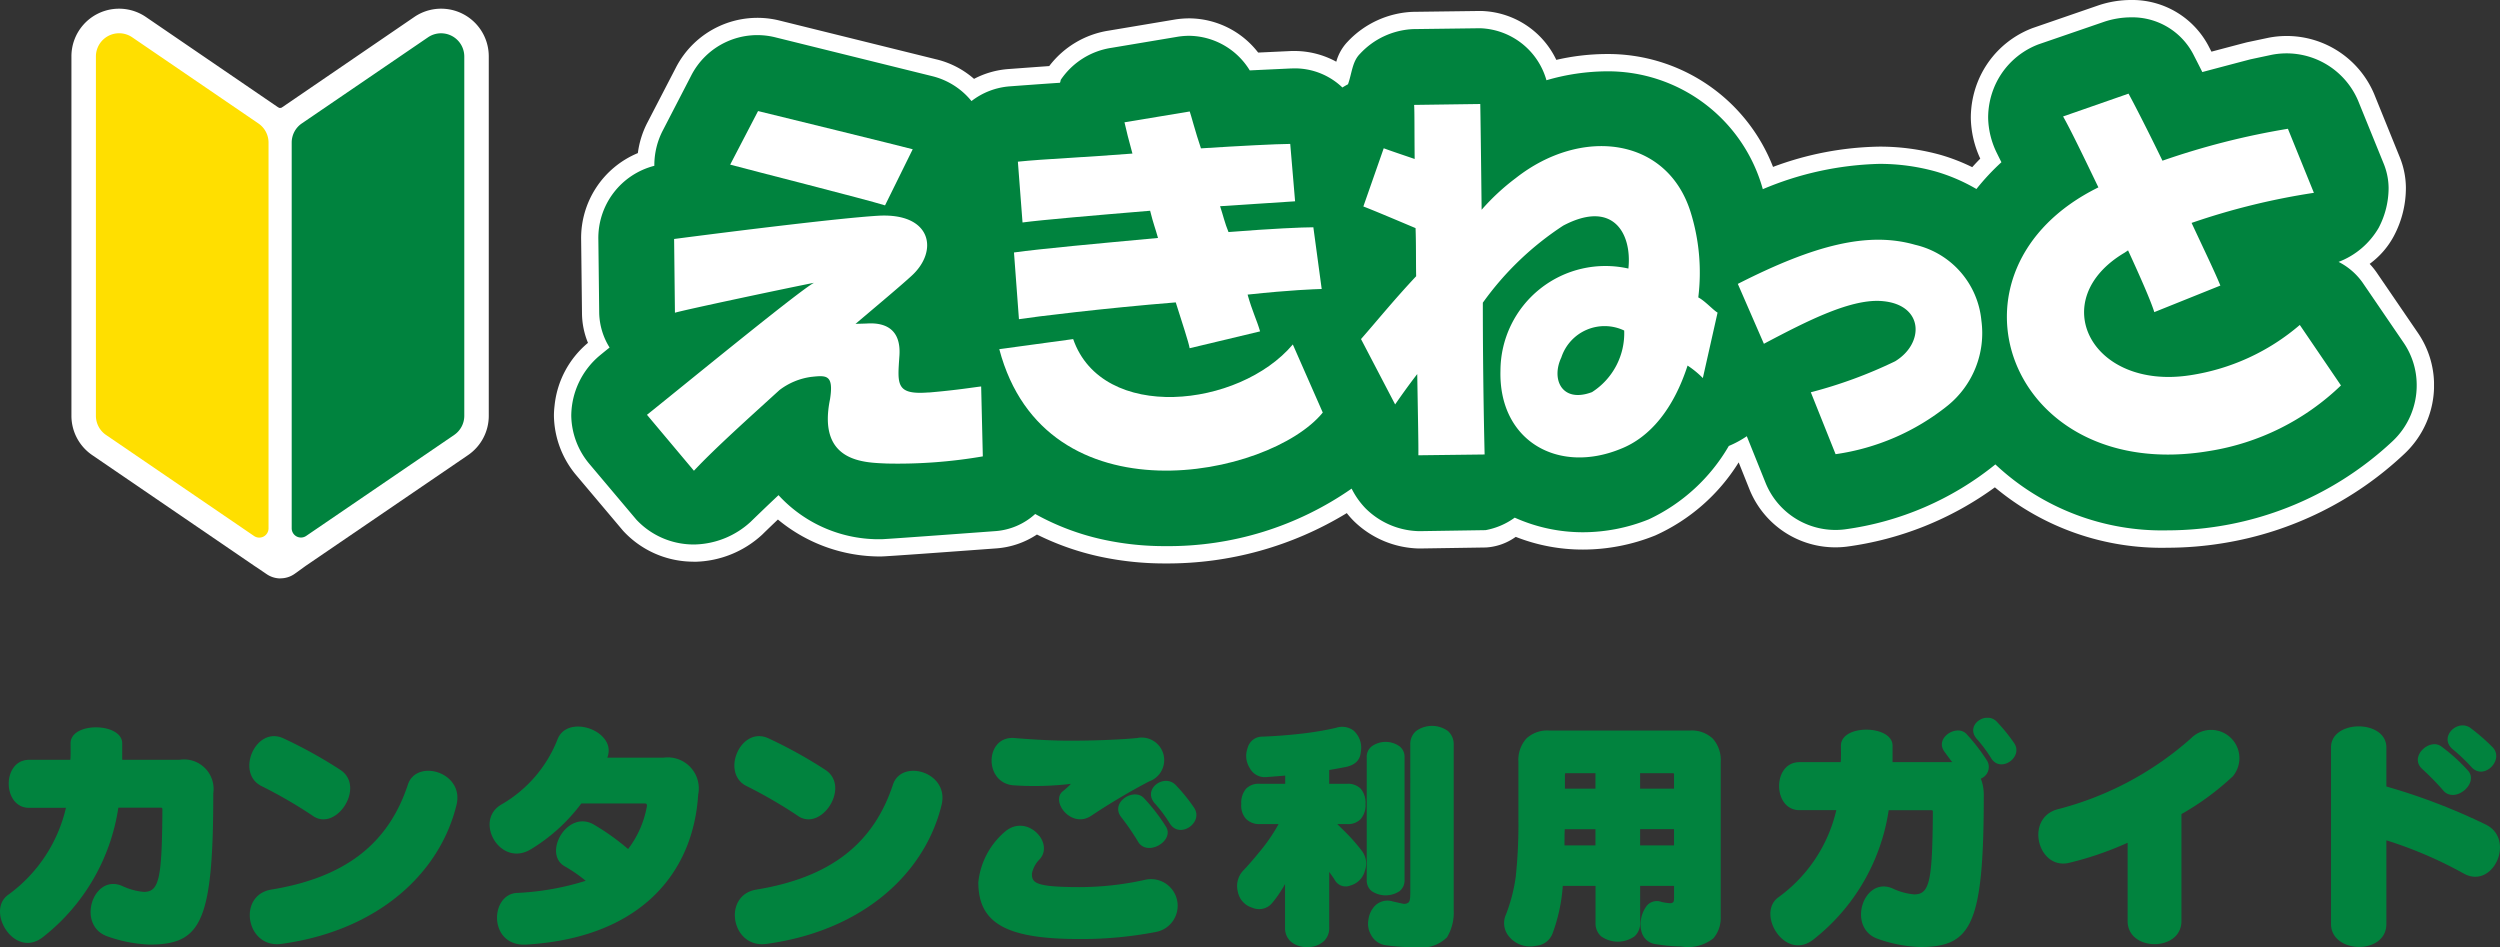
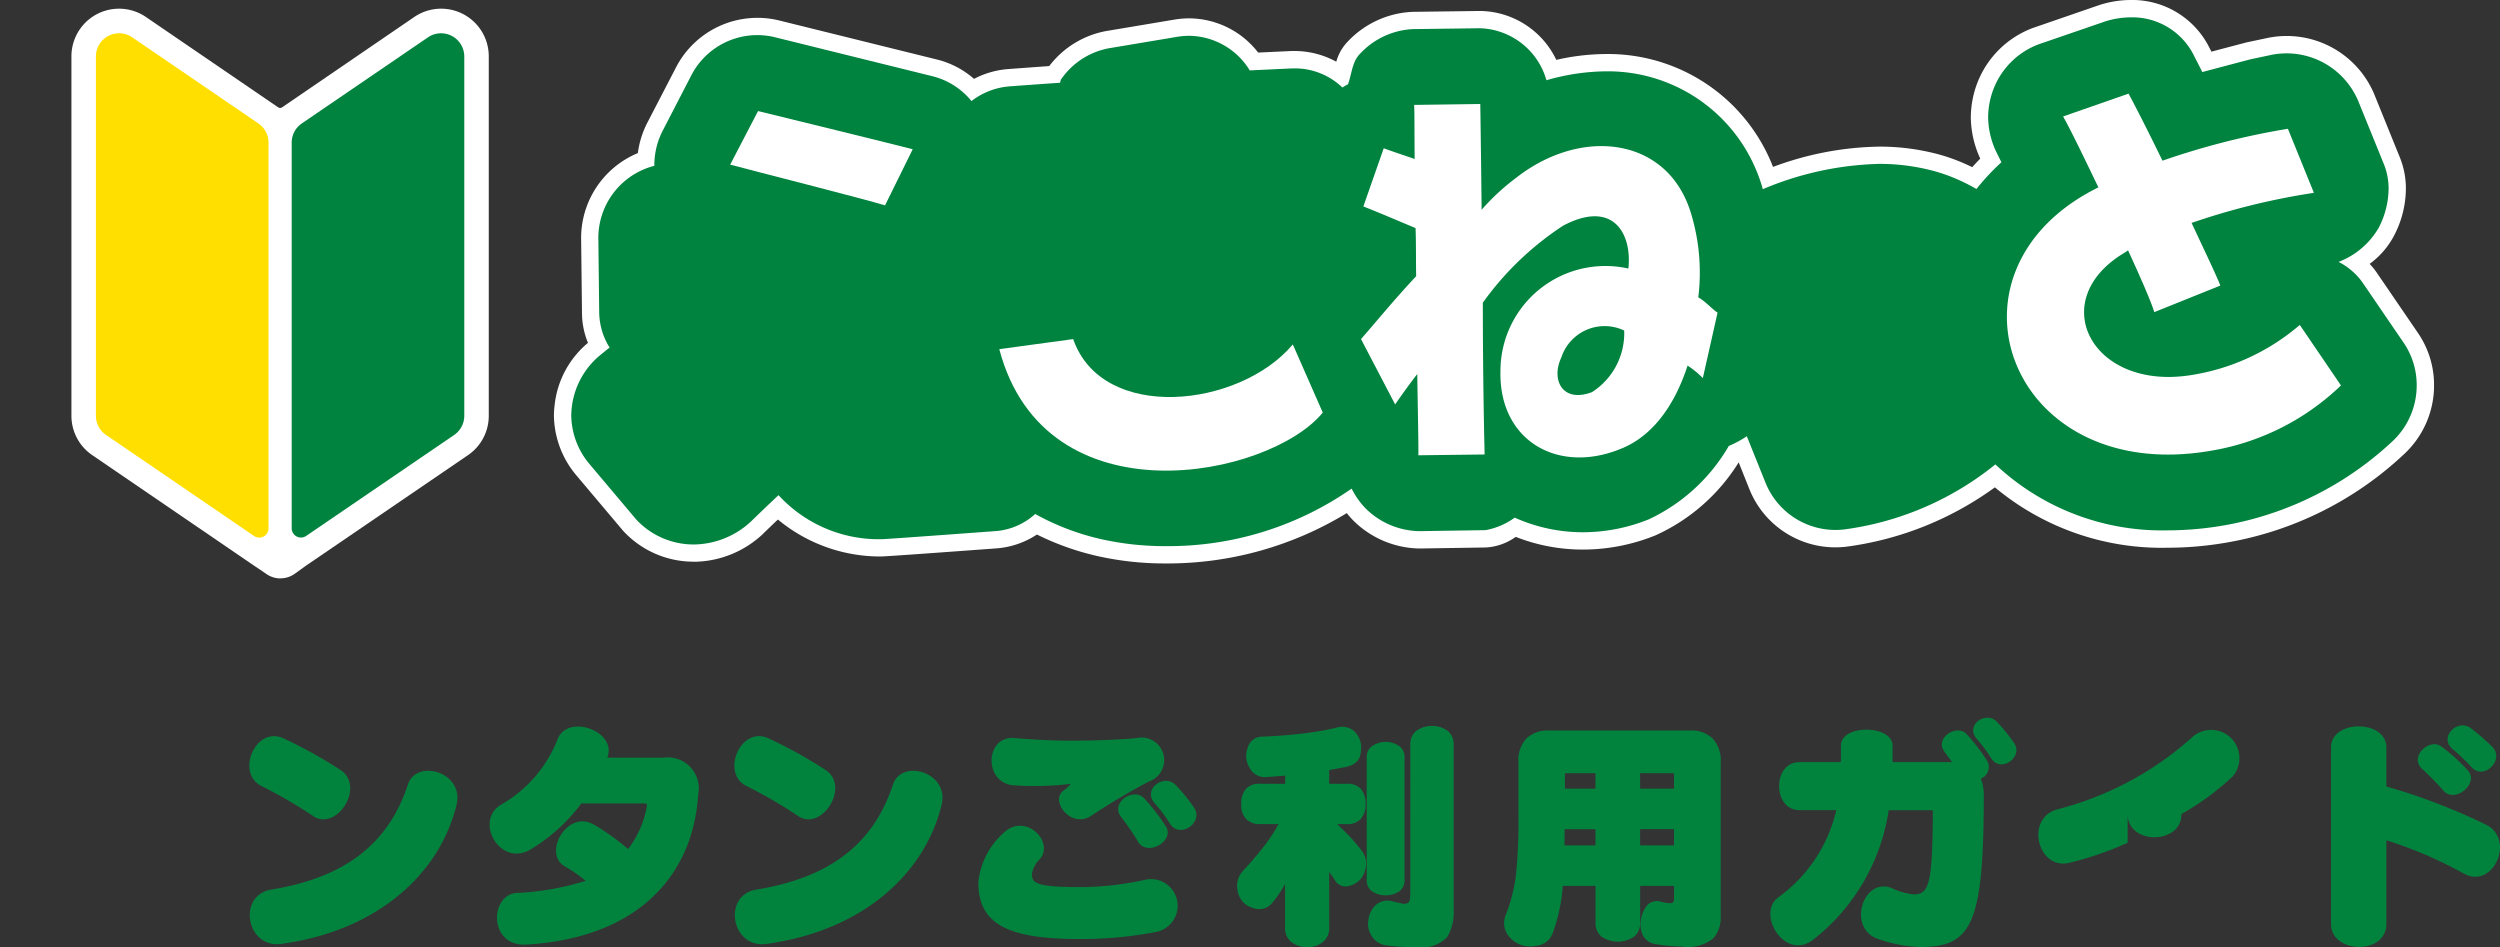
<svg xmlns="http://www.w3.org/2000/svg" width="140" height="53.046" viewBox="0 0 140 53.046">
  <rect x="0" y="0" width="140" height="53.046" fill="#333333" stroke="none" />
  <defs>
    <clipPath id="clip-path">
      <rect id="長方形_6" data-name="長方形 6" width="105.285" height="31.553" fill="none" />
    </clipPath>
    <clipPath id="clip-path-2">
      <rect id="長方形_35" data-name="長方形 35" width="23.375" height="31.906" fill="none" />
    </clipPath>
    <clipPath id="clip-path-3">
      <rect id="長方形_1006" data-name="長方形 1006" width="140" height="12.851" fill="#01833e" />
    </clipPath>
  </defs>
  <g id="グループ_1364" data-name="グループ 1364" transform="translate(-148 -174.16)">
    <g id="グループ_344" data-name="グループ 344" transform="translate(152 174.16)">
      <g id="グループ_53" data-name="グループ 53" transform="translate(27.02 0)">
        <g id="グループ_1" data-name="グループ 1" transform="translate(0 0)" clip-path="url(#clip-path)">
          <path id="パス_2" data-name="パス 2" d="M34.071,30.9a16.641,16.641,0,0,1-3.524-.363,14.427,14.427,0,0,1-3.711-1.339,4.225,4.225,0,0,1-2.3.863c-1.017.076-6.109.451-6.358.451a8.366,8.366,0,0,1-5.8-2.258c-.611.58-1.2,1.152-1.2,1.153a5.307,5.307,0,0,1-3.43,1.4l-.215,0a4.852,4.852,0,0,1-3.455-1.553L1.433,26.111A4.786,4.786,0,0,1,.314,23.123a4.252,4.252,0,0,1,.032-.541A4.768,4.768,0,0,1,2.1,19.356l.23-.187a4.109,4.109,0,0,1-.447-1.779l-.048-4.13a4.663,4.663,0,0,1,3.144-4.51,4.712,4.712,0,0,1,.533-1.873l1.557-3.01a4.647,4.647,0,0,1,5.26-2.422l8.778,2.173a4.5,4.5,0,0,1,2.176,1.227,4.405,4.405,0,0,1,2.03-.666s1.649-.122,2.529-.185a4.691,4.691,0,0,1,3.149-1.975l3.642-.609a4.779,4.779,0,0,1,.774-.066,4.471,4.471,0,0,1,3.628,1.924l2.241-.1a4.372,4.372,0,0,1,2.662.89c.019-.068.036-.136.053-.2a2.7,2.7,0,0,1,.629-1.348A4.815,4.815,0,0,1,47.935.976L51.646.928A4.366,4.366,0,0,1,55.7,3.744a12.433,12.433,0,0,1,3.079-.407,9.455,9.455,0,0,1,9.044,6.457,17.638,17.638,0,0,1,6.229-1.269,12.282,12.282,0,0,1,3.308.445,10.571,10.571,0,0,1,2.011.822c.288-.339.6-.666.923-.982l-.1-.195A5.161,5.161,0,0,1,79.66,6.44a4.969,4.969,0,0,1,.331-1.795A4.855,4.855,0,0,1,82.8,1.861L86.47.594a5.278,5.278,0,0,1,1.677-.28A4.348,4.348,0,0,1,92.1,2.727s.148.281.291.566c1.192-.318,2.322-.614,2.322-.614l1.193-.253a4.91,4.91,0,0,1,.952-.094,4.839,4.839,0,0,1,4.447,2.938l1.448,3.572a4.174,4.174,0,0,1,.3,1.495,5.262,5.262,0,0,1-.609,2.462,4.423,4.423,0,0,1-1.714,1.742,3.923,3.923,0,0,1,.762.808l2.322,3.4a4.686,4.686,0,0,1,.813,2.6,4.763,4.763,0,0,1-1.515,3.543A18.8,18.8,0,0,1,93.3,29.751a18.932,18.932,0,0,1-3.1.263,14.049,14.049,0,0,1-9.67-3.529,17.849,17.849,0,0,1-8.37,3.472,4.83,4.83,0,0,1-.577.036,4.7,4.7,0,0,1-4.361-2.952l-.833-2.07c-.147.08-.3.155-.448.221a9.549,9.549,0,0,1-8.488,4.929,9.728,9.728,0,0,1-3.807-.767c-.083.046-.164.1-.246.145A2.745,2.745,0,0,1,52,30l-3.7.057a4.876,4.876,0,0,1-3.36-1.416,4.746,4.746,0,0,1-.594-.743,18.571,18.571,0,0,1-10.274,3" transform="translate(0.171 0.172)" fill="#00833e" />
          <path id="パス_3" data-name="パス 3" d="M88.32.971a3.848,3.848,0,0,1,3.524,2.147s.3.581.465.917c1.319-.352,2.7-.714,2.7-.714l1.17-.249a4.354,4.354,0,0,1,4.85,2.555L102.481,9.2a3.7,3.7,0,0,1,.261,1.32,4.815,4.815,0,0,1-.556,2.237,4.414,4.414,0,0,1-2.244,1.909,3.705,3.705,0,0,1,1.328,1.138l2.317,3.393a4.2,4.2,0,0,1,.728,2.334,4.281,4.281,0,0,1-1.359,3.183A18.473,18.473,0,0,1,90.376,29.7a13.637,13.637,0,0,1-9.655-3.693,17.025,17.025,0,0,1-8.444,3.639,4.224,4.224,0,0,1-4.43-2.618l-1.046-2.6a5.649,5.649,0,0,1-1.008.546,10.157,10.157,0,0,1-4.481,4.109,9.885,9.885,0,0,1-3.683.723,9.3,9.3,0,0,1-3.824-.818,4,4,0,0,1-1.634.7l-3.707.057a4.371,4.371,0,0,1-3.014-1.278,4.441,4.441,0,0,1-.779-1.105,17.939,17.939,0,0,1-10.426,3.221,16.139,16.139,0,0,1-3.422-.352,13.891,13.891,0,0,1-3.872-1.448,3.709,3.709,0,0,1-2.277.963s-6.081.45-6.322.45h-.006a7.619,7.619,0,0,1-5.769-2.467c-.72.674-1.569,1.5-1.569,1.5a4.783,4.783,0,0,1-3.091,1.261c-.063,0-.125,0-.187,0A4.387,4.387,0,0,1,4.616,29.1L1.977,25.97A4.3,4.3,0,0,1,.971,23.285a4.437,4.437,0,0,1,1.6-3.381s.334-.275.546-.442a3.811,3.811,0,0,1-.581-1.906l-.048-4.132A4.171,4.171,0,0,1,5.623,9.285a4.224,4.224,0,0,1,.49-2.009L7.673,4.26a4.159,4.159,0,0,1,4.711-2.173L21.163,4.26a4.089,4.089,0,0,1,2.22,1.4,3.986,3.986,0,0,1,2.139-.824s2.079-.155,2.81-.2c.04-.051.029-.107.054-.17a4.178,4.178,0,0,1,2.853-1.79l3.645-.611a4.148,4.148,0,0,1,.7-.06,4.031,4.031,0,0,1,3.382,1.937l2.274-.107c.071,0,.141-.006.21-.006A3.856,3.856,0,0,1,44.154,4.9c.1-.063.207-.124.314-.182.219-.606.233-1.264.668-1.7a4.319,4.319,0,0,1,2.977-1.388l3.711-.048h.057a4,4,0,0,1,3.7,2.912,12.267,12.267,0,0,1,3.37-.5,9,9,0,0,1,8.746,6.6,17.832,17.832,0,0,1,6.528-1.417A11.685,11.685,0,0,1,77.4,9.61a10.071,10.071,0,0,1,2.26.975,12.894,12.894,0,0,1,1.4-1.5c-.067-.127-.257-.515-.257-.515A4.652,4.652,0,0,1,80.316,6.6a4.474,4.474,0,0,1,.3-1.614,4.357,4.357,0,0,1,2.513-2.5L86.8,1.224A4.8,4.8,0,0,1,88.32.971m0-.971h0a5.748,5.748,0,0,0-1.827.3l-3.68,1.269A5.336,5.336,0,0,0,79.72,4.617a5.474,5.474,0,0,0-.374,1.991,5.637,5.637,0,0,0,.529,2.275q-.232.234-.45.478a10.925,10.925,0,0,0-1.754-.682,12.7,12.7,0,0,0-3.449-.468A17.707,17.707,0,0,0,68.27,9.347a9.913,9.913,0,0,0-9.322-6.322,12.756,12.756,0,0,0-2.815.328A4.8,4.8,0,0,0,51.881.614L48.1.663a5.3,5.3,0,0,0-3.66,1.68,2.616,2.616,0,0,0-.628,1.113,4.879,4.879,0,0,0-2.367-.6c-.085,0-.172,0-.258.006l-1.75.082A4.915,4.915,0,0,0,35.58,1.028a5.248,5.248,0,0,0-.859.074l-3.642.611A5.185,5.185,0,0,0,27.737,3.7c-.909.065-2.288.167-2.288.167a4.9,4.9,0,0,0-1.923.55,4.958,4.958,0,0,0-2.141-1.1l-8.767-2.17a5.133,5.133,0,0,0-5.8,2.662L5.252,6.831A5.129,5.129,0,0,0,4.7,8.573a5.152,5.152,0,0,0-3.176,4.866l.048,4.129A4.436,4.436,0,0,0,1.907,19.2,5.259,5.259,0,0,0,.036,22.715a4.613,4.613,0,0,0-.036.57,5.292,5.292,0,0,0,1.235,3.309l2.639,3.13a5.353,5.353,0,0,0,3.8,1.728c.08,0,.161.006.241.006a5.715,5.715,0,0,0,3.748-1.518c.014-.014.407-.4.88-.847a8.967,8.967,0,0,0,5.761,2.07h0c.3,0,4.158-.283,6.438-.451a4.743,4.743,0,0,0,2.306-.779,15.049,15.049,0,0,0,3.568,1.246,17.187,17.187,0,0,0,3.626.374A19.28,19.28,0,0,0,44.4,28.734a5.035,5.035,0,0,0,.359.41,5.376,5.376,0,0,0,3.708,1.572l3.722-.057a3.174,3.174,0,0,0,1.64-.572l.034-.022a10.208,10.208,0,0,0,3.768.711,10.836,10.836,0,0,0,4.044-.791,10.621,10.621,0,0,0,4.671-4.092l.6,1.5a5.187,5.187,0,0,0,5.447,3.22,18.172,18.172,0,0,0,8.3-3.322,14.578,14.578,0,0,0,9.686,3.382,19.413,19.413,0,0,0,3.176-.269,19.259,19.259,0,0,0,10.057-4.976,5.254,5.254,0,0,0,1.676-3.912,5.164,5.164,0,0,0-.9-2.867l-2.319-3.394a4.259,4.259,0,0,0-.388-.478,4.626,4.626,0,0,0,1.366-1.58,5.739,5.739,0,0,0,.663-2.7,4.62,4.62,0,0,0-.328-1.657l-1.451-3.58a5.316,5.316,0,0,0-5.94-3.141l-1.181.25c-.036.008-.946.246-1.989.524-.068-.133-.117-.226-.117-.226A4.821,4.821,0,0,0,88.32,0" transform="translate(0 0)" fill="#fff" />
-           <path id="パス_4" data-name="パス 4" d="M44.352,14.514l-1.461-3.356c4.3-2.189,7.3-2.942,9.927-2.19a4.817,4.817,0,0,1,3.713,4.245,5.224,5.224,0,0,1-1.886,4.759,12.93,12.93,0,0,1-6.279,2.722l-1.387-3.467A25.558,25.558,0,0,0,51.7,15.492c1.642-1,1.612-3.15-.682-3.367-1.736-.172-4.2,1.082-6.668,2.388" transform="translate(23.407 4.74)" fill="#fff" />
          <path id="パス_5" data-name="パス 5" d="M16.607,6.162c-.461-.128-7.964-1.972-8.661-2.139l-1.561,3c1.082.294,7.622,1.952,8.672,2.282Z" transform="translate(3.485 2.196)" fill="#fff" />
-           <path id="パス_6" data-name="パス 6" d="M19.148,17.714c-1.88.15-1.744-.475-1.638-2.093.083-1.453-.8-1.816-1.761-1.77-.272.014-.493.014-.7.023,1.382-1.169,2.53-2.132,3.116-2.669,1.569-1.405,1.156-3.574-1.875-3.384-2.034.122-7.73.822-11.4,1.3l.046,4.13c.529-.161,6.1-1.342,7.789-1.677-.77.386-7.811,6.166-9.355,7.393L6,22.1c1.17-1.252,3.15-3.023,4.793-4.52a3.75,3.75,0,0,1,1.782-.737c.839-.088,1.264-.139,1.046,1.252-.726,3.563,1.966,3.544,3.172,3.6a28.025,28.025,0,0,0,5.385-.4l-.093-3.915c-.448.049-1.309.2-2.935.339" transform="translate(1.84 4.262)" fill="#fff" />
-           <path id="パス_7" data-name="パス 7" d="M16.667,11.935l.278,3.736c.8-.128,4.83-.624,8.781-.941.357,1.135.725,2.237.778,2.567l3.945-.944c-.193-.66-.437-1.121-.7-2.059,2.442-.263,3.738-.3,4.15-.315l-.467-3.455c-.614,0-2.274.071-4.752.267-.2-.476-.314-.978-.471-1.447,2.056-.144,3.7-.232,4.2-.275l-.272-3.214c-.85.008-2.765.107-5,.249-.312-.917-.552-1.86-.629-2.065l-3.653.606c.111.49.229.971.445,1.751-2.6.207-4.928.3-6.415.454l.26,3.405c1.045-.142,4.05-.4,7.146-.657.184.747.294.988.441,1.524-3.424.317-6.588.606-8.061.812" transform="translate(9.096 2.204)" fill="#fff" />
          <path id="パス_8" data-name="パス 8" d="M32.571,12.585c-3,3.561-10.673,4.384-12.3-.3l-4.138.564C18.709,22.6,31.285,20.036,34.248,16.4Z" transform="translate(8.807 6.704)" fill="#fff" />
          <path id="パス_9" data-name="パス 9" d="M69.042,16.345a12.232,12.232,0,0,1-6.157,2.819c-5.546.844-8.115-4.245-3.634-6.877.06-.045.124-.08.173-.119.708,1.536,1.281,2.846,1.47,3.459l3.7-1.487c-.3-.742-.909-2-1.612-3.509a38.973,38.973,0,0,1,6.849-1.685L68.376,5.359a42.318,42.318,0,0,0-7.025,1.788c-.892-1.839-1.646-3.294-1.9-3.755L55.786,4.67c.428.754,1.136,2.224,1.977,3.971-9.378,4.622-5.042,16.648,6.2,14.765a13.734,13.734,0,0,0,7.384-3.673Z" transform="translate(28.727 1.852)" fill="#fff" />
          <path id="パス_10" data-name="パス 10" d="M48.127,14.6A11.381,11.381,0,0,0,47.7,9.83c-1.32-4.234-6.138-4.79-9.791-1.915a12.45,12.45,0,0,0-1.915,1.776c-.031-2.812-.063-5.333-.076-5.923l-3.705.051c.028.385.014,1.363.031,3.028-.764-.263-1.187-.4-1.733-.6L29.371,9.506c.628.241,1.92.79,2.923,1.212.034.842.017,1.866.034,2.694-1.257,1.342-2.209,2.518-3.088,3.52l1.911,3.66c.266-.385.75-1.074,1.238-1.7.036,2.224.073,3.956.063,4.548l3.71-.045c-.014-.615-.1-4.116-.1-8.5a16.841,16.841,0,0,1,4.506-4.319c2.8-1.473,3.854.453,3.645,2.407a5.877,5.877,0,0,0-7.164,5.711c-.108,3.939,3.224,5.823,6.73,4.387,1.663-.651,2.971-2.265,3.748-4.665a5.217,5.217,0,0,1,.855.7l.825-3.666c-.236-.131-.706-.658-1.076-.849m-5.951,5.3c-1.677.635-2.308-.7-1.723-1.937a2.55,2.55,0,0,1,3.521-1.51,3.918,3.918,0,0,1-1.8,3.447" transform="translate(15.957 2.056)" fill="#fff" />
        </g>
      </g>
      <g id="グループ_35" data-name="グループ 35" transform="translate(0 0.486)">
        <rect id="長方形_34" data-name="長方形 34" width="4.12" height="24.735" transform="translate(9.595 5.556)" fill="#fff" />
        <g id="グループ_34" data-name="グループ 34" transform="translate(0 0)">
          <g id="グループ_33" data-name="グループ 33" clip-path="url(#clip-path-2)">
            <path id="パス_11" data-name="パス 11" d="M11.708,31.906a1.369,1.369,0,0,1-.773-.238l-.589-.4q-.041-.024-.08-.051L1.164,25A2.666,2.666,0,0,1,0,22.8V2.668A2.667,2.667,0,0,1,4.171.465L11.687,5.6,19.2.465a2.667,2.667,0,0,1,4.171,2.2V22.8A2.665,2.665,0,0,1,22.211,25l-9.088,6.2-.613.442a1.37,1.37,0,0,1-.8.259M2.743,22.76l8.945,6.1,8.945-6.1V2.811L13.707,7.538v.3a1.371,1.371,0,0,1-1.371,1.371h-1.3A1.371,1.371,0,0,1,9.668,7.842v-.3L2.743,2.811ZM20.75,2.73h0ZM19.977,1.6h0Z" transform="translate(0 0)" fill="#fff" />
            <path id="パス_12" data-name="パス 12" d="M0,6.128v21.6a.518.518,0,0,0,.81.428L9.1,22.5a1.3,1.3,0,0,0,.565-1.07V1.3A1.3,1.3,0,0,0,7.642.228L.565,5.057A1.3,1.3,0,0,0,0,6.128" transform="translate(12.335 1.37)" fill="#00833e" />
            <path id="パス_13" data-name="パス 13" d="M9.1,5.058,2.026.228A1.3,1.3,0,0,0,0,1.3V21.429A1.3,1.3,0,0,0,.565,22.5l8.292,5.66a.518.518,0,0,0,.81-.428V6.128A1.3,1.3,0,0,0,9.1,5.058" transform="translate(1.371 1.37)" fill="#ffdf00" />
          </g>
        </g>
      </g>
    </g>
    <g id="グループ_358" data-name="グループ 358" transform="translate(148 214.355)">
      <g id="グループ_356" data-name="グループ 356" transform="translate(0 0)" clip-path="url(#clip-path-3)">
-         <path id="パス_140" data-name="パス 140" d="M8.365,12.765A7.869,7.869,0,0,1,6,12.3c-1.738-.624-.787-3.543.856-2.811a3.532,3.532,0,0,0,1.194.326c.869,0,1.018-.733,1.045-4.616,0-.041,0-.1-.081-.1H6.627a11.329,11.329,0,0,1-4.21,7.237C.829,13.607-.8,10.918.435,9.995A8.34,8.34,0,0,0,3.693,5.107H1.63c-1.508,0-1.535-2.688,0-2.688H3.938c.028-.2.014-.719.014-.923,0-1.222,2.892-1.168,2.892,0v.923h3.2a1.654,1.654,0,0,1,1.9,1.874c0,7.291-.706,8.472-3.584,8.472" transform="translate(0 -0.064)" fill="#01833e" />
        <path id="パス_141" data-name="パス 141" d="M19.186,5.615a26.375,26.375,0,0,0-2.852-1.657c-1.494-.706-.38-3.367,1.169-2.7a25.751,25.751,0,0,1,3.217,1.779c1.44.936-.217,3.49-1.534,2.58M17.42,12.784c-1.968.272-2.484-2.729-.557-3.041,4.154-.68,6.558-2.58,7.645-5.879.488-1.48,3.2-.692,2.715,1.168-.951,3.842-4.426,7.019-9.8,7.753" transform="translate(-1.666 -0.122)" fill="#01833e" />
        <path id="パス_142" data-name="パス 142" d="M32.744,12.76c-2.132.122-2.05-2.824-.515-2.892a15.072,15.072,0,0,0,3.842-.679,8.084,8.084,0,0,0-1.154-.8c-1.277-.692.095-3.19,1.588-2.362A13.332,13.332,0,0,1,38.447,7.41,5.522,5.522,0,0,0,39.505,4.98c0-.08-.041-.121-.108-.121H35.826A9.942,9.942,0,0,1,33,7.424c-1.725,1.045-3.218-1.615-1.643-2.511A7.271,7.271,0,0,0,34.482,1.3c.543-1.521,3.381-.489,2.8.992h3.163A1.738,1.738,0,0,1,42.37,4.369c-.272,4.358-3.2,8.01-9.626,8.391" transform="translate(-3.273 -0.059)" fill="#01833e" />
        <path id="パス_143" data-name="パス 143" d="M49.591,5.615a26.375,26.375,0,0,0-2.852-1.657c-1.494-.706-.38-3.367,1.169-2.7a25.75,25.75,0,0,1,3.217,1.779c1.44.936-.217,3.49-1.534,2.58m-1.765,7.168c-1.968.272-2.484-2.729-.557-3.041,4.154-.68,6.558-2.58,7.645-5.879.488-1.48,3.2-.692,2.715,1.168-.951,3.842-4.426,7.019-9.8,7.753" transform="translate(-4.908 -0.122)" fill="#01833e" />
        <path id="パス_144" data-name="パス 144" d="M66.973,12.524c-4.059,0-5.648-.869-5.648-3.177a4.3,4.3,0,0,1,1.48-2.824c1.222-1.06,2.8.6,1.956,1.534a1.563,1.563,0,0,0-.434.8c0,.49.095.76,2.646.76a16.878,16.878,0,0,0,3.681-.407,1.492,1.492,0,1,1,.61,2.92,21.966,21.966,0,0,1-4.291.394m.625-6.87c-1.1.666-2.241-.856-1.534-1.412a4.2,4.2,0,0,0,.448-.407,17.48,17.48,0,0,1-3.218.082c-1.684-.137-1.6-2.784.054-2.648.978.081,2.118.149,3.1.149,1.317,0,2.784-.054,3.761-.149a1.264,1.264,0,0,1,.678,2.43A36.049,36.049,0,0,0,67.6,5.654m2.675,1.426a13.813,13.813,0,0,0-.951-1.386c-.639-.828.733-1.683,1.29-1.045a10.244,10.244,0,0,1,1.222,1.588c.489.788-1.046,1.7-1.562.842m1.779-1.018a7.917,7.917,0,0,0-.829-1.114c-.746-.814.5-1.7,1.142-1.059a9.516,9.516,0,0,1,1.045,1.29c.542.815-.8,1.765-1.358.883" transform="translate(-6.539 -0.134)" fill="#01833e" />
        <path id="パス_145" data-name="パス 145" d="M84.486,5.708a1,1,0,0,1-.8.3h-.529c.257.258.488.475.691.692a9.741,9.741,0,0,1,.72.855,1.176,1.176,0,0,1,.136,1.06,1.151,1.151,0,0,1-.8.828.7.7,0,0,1-.9-.326c-.082-.136-.19-.272-.3-.434v3.109a.994.994,0,0,1-.313.787,1.309,1.309,0,0,1-.923.313,1.328,1.328,0,0,1-.923-.313,1.007,1.007,0,0,1-.313-.774V9.361c-.055.108-.122.217-.19.326a6.283,6.283,0,0,1-.515.719.949.949,0,0,1-1.127.285,1.157,1.157,0,0,1-.815-.909A1.257,1.257,0,0,1,77.9,8.6c.3-.313.624-.693.976-1.127a9.4,9.4,0,0,0,.993-1.466H78.838a1.022,1.022,0,0,1-.8-.3,1.12,1.12,0,0,1-.258-.828,1.217,1.217,0,0,1,.272-.855.991.991,0,0,1,.788-.272h1.4V3.292c-.326.028-.666.054-1.032.082a.954.954,0,0,1-.951-.5,1.265,1.265,0,0,1-.121-1.127.843.843,0,0,1,.841-.637c.72-.028,1.439-.082,2.145-.163A17.425,17.425,0,0,0,83.087.617a1.072,1.072,0,0,1,.977.15,1.288,1.288,0,0,1,.407,1.221c-.04.448-.325.72-.868.828q-.429.082-.9.163v.774h.977a1.009,1.009,0,0,1,.787.272,1.217,1.217,0,0,1,.272.855,1.184,1.184,0,0,1-.258.828m2.158,4.059a1.411,1.411,0,0,1-1.548,0,.762.762,0,0,1-.285-.624V2.26a.736.736,0,0,1,.285-.61,1.346,1.346,0,0,1,1.548,0,.734.734,0,0,1,.285.61V9.144a.759.759,0,0,1-.285.624m2.675,2.567a2.046,2.046,0,0,1-1.765.57,12.04,12.04,0,0,1-1.642-.108,1.1,1.1,0,0,1-.869-.6,1.242,1.242,0,0,1-.136-.842,1.364,1.364,0,0,1,.353-.76.987.987,0,0,1,1-.258c.231.054.422.095.543.122a.4.4,0,0,0,.339-.054c.081-.054.109-.231.109-.557V1.581a.966.966,0,0,1,.326-.787,1.53,1.53,0,0,1,1.779,0,.985.985,0,0,1,.325.787v9.246a2.694,2.694,0,0,1-.366,1.507" transform="translate(-8.269 -0.054)" fill="#01833e" />
        <path id="パス_146" data-name="パス 146" d="M105.989,12.447a2.284,2.284,0,0,1-1.779.448,10.172,10.172,0,0,1-1.453-.136.93.93,0,0,1-.774-.679,1.6,1.6,0,0,1-.014-.8,1.672,1.672,0,0,1,.313-.678.739.739,0,0,1,.828-.2,3.377,3.377,0,0,0,.462.068.252.252,0,0,0,.176-.054c.041-.028.054-.136.054-.3V9.5h-1.9v2.077a.974.974,0,0,1-.313.747,1.619,1.619,0,0,1-1.873,0,.971.971,0,0,1-.313-.747V9.5H97.57a9.584,9.584,0,0,1-.557,2.62,1.073,1.073,0,0,1-.937.733,1.527,1.527,0,0,1-1.588-.611,1.173,1.173,0,0,1-.095-1.154,9.264,9.264,0,0,0,.543-2.1,27.671,27.671,0,0,0,.149-3.231V2.562a1.8,1.8,0,0,1,.448-1.317A1.708,1.708,0,0,1,96.8.8h7.889a1.723,1.723,0,0,1,1.277.448,1.8,1.8,0,0,1,.448,1.317v8.663a1.759,1.759,0,0,1-.421,1.221M99.4,6.324H97.679c-.013.313-.013.611-.013.909H99.4Zm0-3.136h-1.63c-.027,0-.067,0-.067.013s-.014.04-.014.095v.76H99.4Zm4.4.121c0-.068,0-.108-.013-.108s-.041-.013-.068-.013H101.9v.868h1.9Zm0,3.014h-1.9v.91h1.9Z" transform="translate(-10.054 -0.085)" fill="#01833e" />
        <path id="パス_147" data-name="パス 147" d="M122.761,3.414a2.479,2.479,0,0,1,.163.951c0,7.291-.706,8.473-3.584,8.473a7.869,7.869,0,0,1-2.363-.462c-1.738-.624-.787-3.544.856-2.811a3.532,3.532,0,0,0,1.194.326c.869,0,1.019-.733,1.046-4.616,0-.041,0-.1-.082-.1H117.6a11.32,11.32,0,0,1-4.209,7.237c-1.588,1.262-3.217-1.426-1.982-2.349a8.349,8.349,0,0,0,3.258-4.889h-2.064c-1.507,0-1.534-2.688,0-2.688h2.308c.028-.2.014-.719.014-.924,0-1.221,2.891-1.167,2.891,0v.924h3.341c-.122-.163-.258-.339-.422-.57-.611-.788.707-1.6,1.236-.991a10.514,10.514,0,0,1,1.154,1.506.7.7,0,0,1-.366.977m.583-1.14a8.309,8.309,0,0,0-.787-1.06c-.72-.774.474-1.615,1.086-1a9.433,9.433,0,0,1,.991,1.222c.515.774-.76,1.683-1.29.842" transform="translate(-11.833 0)" fill="#01833e" />
-         <path id="パス_148" data-name="パス 148" d="M135.784,5.476v5.987c0,1.724-3.014,1.724-3.014,0V7.077A18.423,18.423,0,0,1,129.5,8.2c-1.738.421-2.5-2.444-.693-2.987a17.938,17.938,0,0,0,7.521-3.992,1.583,1.583,0,0,1,2.336,2.132,15.037,15.037,0,0,1-2.878,2.118" transform="translate(-13.623 -0.078)" fill="#01833e" />
+         <path id="パス_148" data-name="パス 148" d="M135.784,5.476c0,1.724-3.014,1.724-3.014,0V7.077A18.423,18.423,0,0,1,129.5,8.2c-1.738.421-2.5-2.444-.693-2.987a17.938,17.938,0,0,0,7.521-3.992,1.583,1.583,0,0,1,2.336,2.132,15.037,15.037,0,0,1-2.878,2.118" transform="translate(-13.623 -0.078)" fill="#01833e" />
        <path id="パス_149" data-name="パス 149" d="M153.549,8.774a23.159,23.159,0,0,0-4.332-1.86V11.6c0,1.751-3.1,1.671-3.1,0V1.714c0-1.575,3.1-1.575,3.1,0V3.9a34.175,34.175,0,0,1,5.594,2.145c1.643.842.381,3.639-1.262,2.729M152.408,4.13a14.371,14.371,0,0,0-1.18-1.208c-.774-.692.434-1.779,1.086-1.249a9.942,9.942,0,0,1,1.479,1.344c.624.707-.733,1.86-1.386,1.113m1.576-1.317a10.761,10.761,0,0,0-1.005-.964c-.882-.666.19-1.752.937-1.236A11.2,11.2,0,0,1,155.165,1.7c.679.706-.49,1.888-1.181,1.113" transform="translate(-15.58 -0.051)" fill="#01833e" />
      </g>
    </g>
  </g>
</svg>